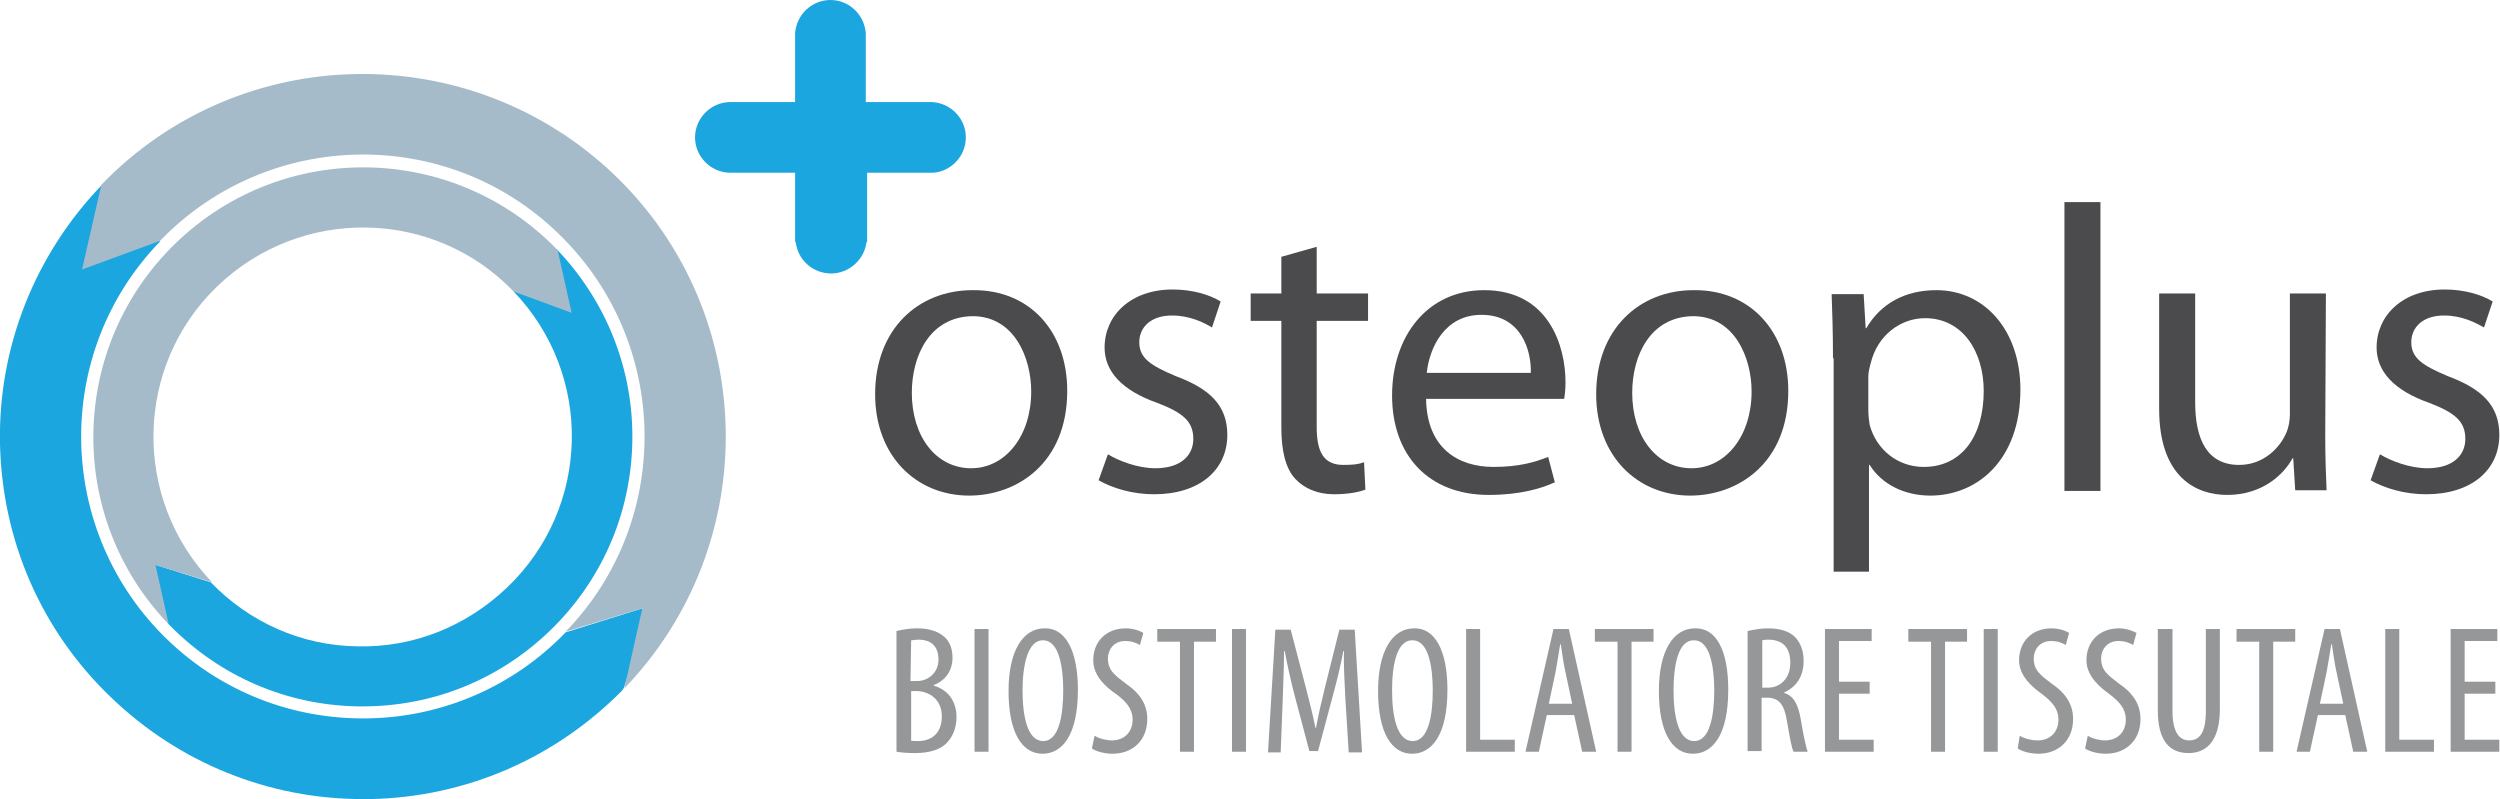
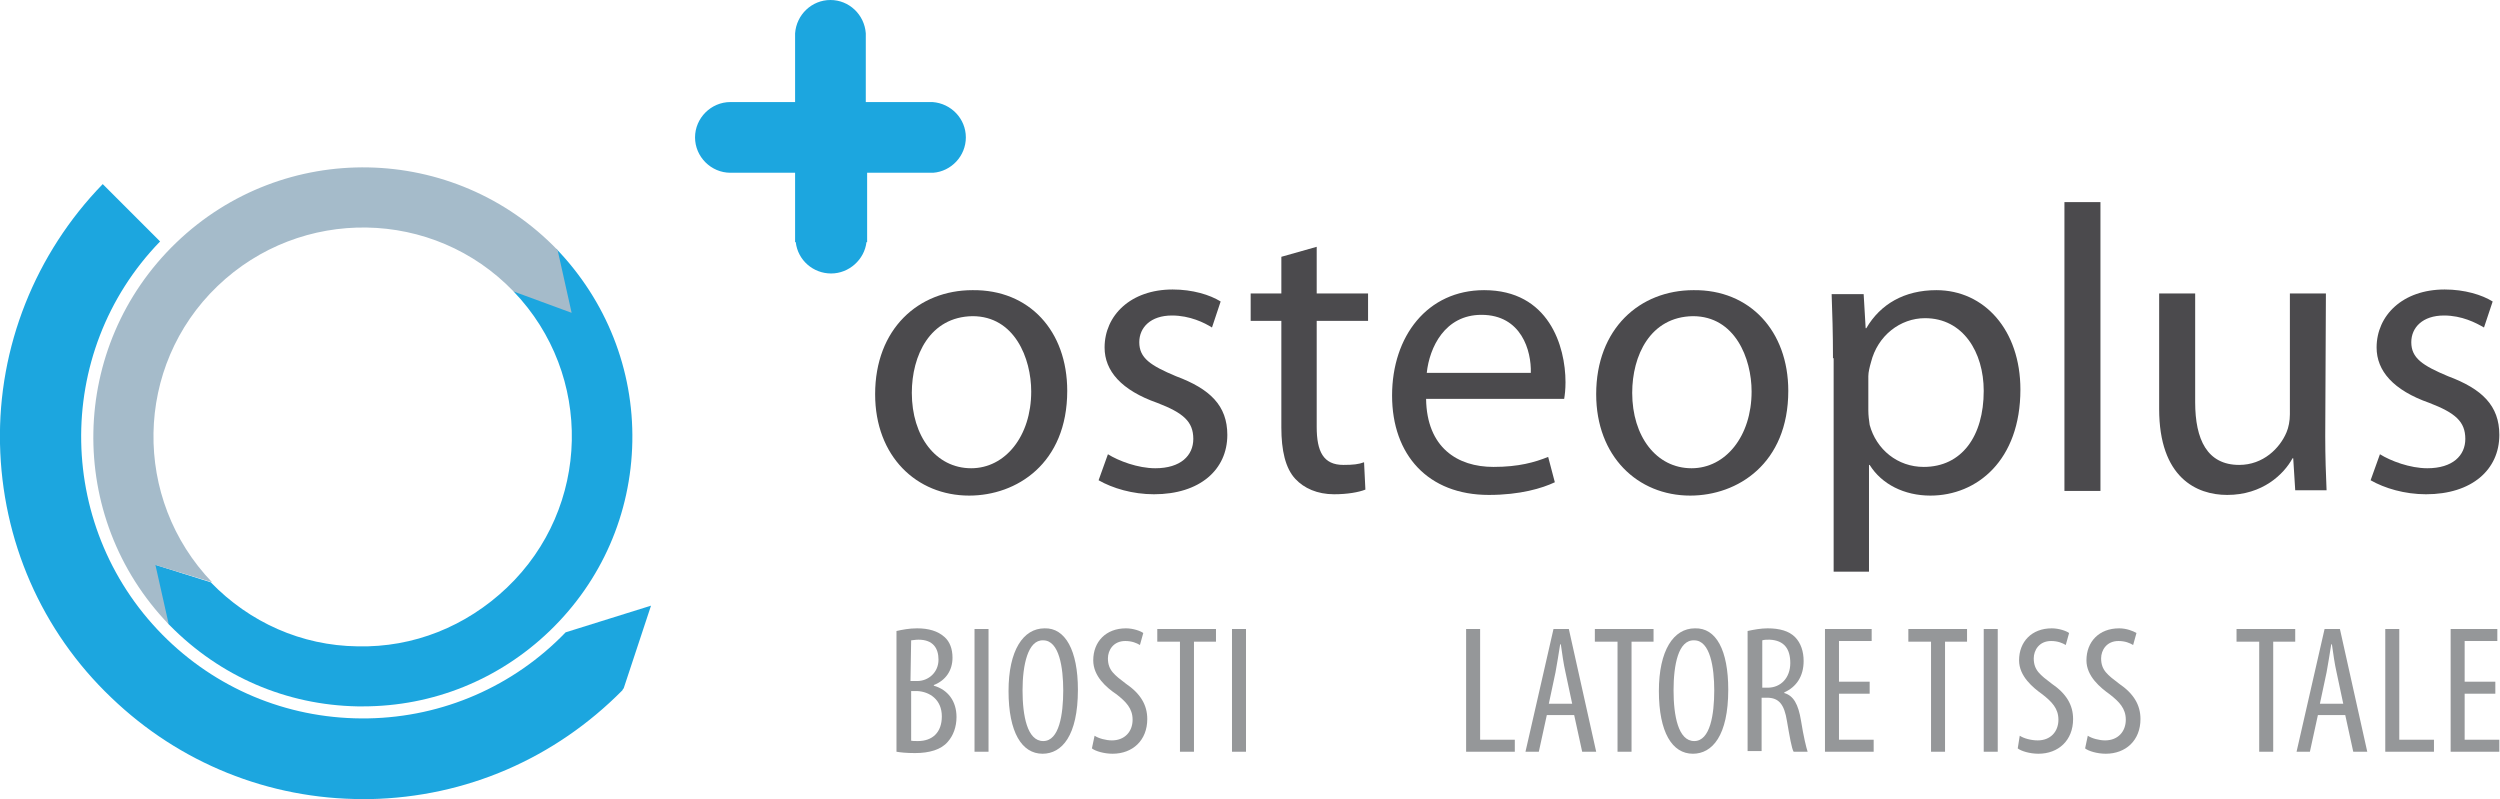
<svg xmlns="http://www.w3.org/2000/svg" version="1.1" id="Livello_1" x="0px" y="0px" viewBox="0 0 374.8 119.8" style="enable-background:new 0 0 374.8 119.8;" xml:space="preserve">
  <style type="text/css">
	.st0{fill:#959799;}
	.st1{fill:#4B4A4D;}
	.st2{fill:#1CA6DF;}
	.st3{fill:#A5BBCA;}
</style>
  <g>
    <path class="st0" d="M134.4,94.6c0.9-0.2,1.9-0.4,3.1-0.4c1.7,0,3.1,0.4,4.1,1.3c0.8,0.7,1.2,1.8,1.2,3.1c0,1.9-1,3.4-2.8,4.1v0.1   c2.1,0.6,3.4,2.3,3.4,4.7c0,1.5-0.5,2.8-1.3,3.7c-1,1.2-2.8,1.7-4.9,1.7c-1.4,0-2.2-0.1-2.8-0.2L134.4,94.6L134.4,94.6z    M136.5,102.1h1c1.7,0,3.2-1.3,3.2-3.2c0-1.7-0.8-3-3-3c-0.5,0-0.9,0.1-1.1,0.1L136.5,102.1L136.5,102.1z M136.5,111   c0.2,0.1,0.6,0.1,1.1,0.1c2.2,0,3.6-1.3,3.6-3.7c0-2.5-1.8-3.7-3.7-3.8h-0.9V111z" />
    <rect x="146.1" y="94.3" class="st0" width="2.1" height="18.4" />
    <path class="st0" d="M161.6,103.4c0,6.9-2.4,9.6-5.3,9.6c-3.1,0-5.1-3.2-5.1-9.4c0-6.1,2.2-9.4,5.4-9.4   C159.7,94.1,161.6,97.5,161.6,103.4 M153.3,103.5c0,3.8,0.7,7.6,3.1,7.6c2.4,0,3-4,3-7.6c0-3.4-0.6-7.5-3-7.5   C154.1,95.9,153.3,99.7,153.3,103.5" />
    <path class="st0" d="M164.1,110.3c0.6,0.4,1.7,0.7,2.6,0.7c1.9,0,3.1-1.3,3.1-3.1c0-1.7-1-2.7-2.4-3.8c-1.5-1-3.5-2.7-3.5-5.1   c0-2.8,1.9-4.8,4.9-4.8c1.1,0,2.2,0.4,2.6,0.7l-0.5,1.8c-0.5-0.3-1.2-0.6-2.2-0.6c-1.8,0-2.6,1.4-2.6,2.6c0,1.8,1,2.5,2.7,3.8   c2.2,1.5,3.2,3.2,3.2,5.3c0,3.2-2.2,5.2-5.2,5.2c-1.3,0-2.6-0.4-3.1-0.8L164.1,110.3z" />
    <polygon class="st0" points="176.9,96.2 173.5,96.2 173.5,94.3 182.3,94.3 182.3,96.2 179,96.2 179,112.7 176.9,112.7  " />
    <rect x="184.7" y="94.3" class="st0" width="2.1" height="18.4" />
-     <path class="st0" d="M201.7,104.8c-0.1-2.4-0.3-5.1-0.2-7.2h-0.1c-0.4,2.1-0.9,4.2-1.5,6.4l-2.3,8.6h-1.3l-2.2-8.3   c-0.6-2.3-1.1-4.6-1.5-6.7h-0.1c0,2.2-0.1,4.7-0.2,7.4l-0.3,7.8h-1.9l1.1-18.4h2.3l2.2,8.4c0.6,2.4,1.1,4.2,1.5,6.3h0.1   c0.4-2.1,0.8-3.9,1.4-6.3l2.1-8.4h2.3l1.1,18.4h-2L201.7,104.8z" />
-     <path class="st0" d="M217,103.4c0,6.9-2.4,9.6-5.3,9.6c-3.1,0-5.1-3.2-5.1-9.4c0-6.1,2.2-9.4,5.4-9.4   C215.1,94.1,217,97.5,217,103.4 M208.7,103.5c0,3.8,0.7,7.6,3.1,7.6c2.4,0,3-4,3-7.6c0-3.4-0.6-7.5-3-7.5   C209.4,95.9,208.7,99.7,208.7,103.5" />
    <polygon class="st0" points="219.8,94.3 221.9,94.3 221.9,110.9 227.1,110.9 227.1,112.7 219.8,112.7  " />
    <path class="st0" d="M231.9,107.2l-1.2,5.5h-2l4.2-18.4h2.3l4.1,18.4h-2.1l-1.2-5.5H231.9z M235.7,105.5l-1-4.7   c-0.3-1.3-0.5-2.8-0.7-4.2h-0.1c-0.2,1.4-0.5,3-0.7,4.2l-1,4.7H235.7z" />
    <polygon class="st0" points="242.5,96.2 239.1,96.2 239.1,94.3 247.9,94.3 247.9,96.2 244.6,96.2 244.6,112.7 242.5,112.7  " />
    <path class="st0" d="M259.1,103.4c0,6.9-2.4,9.6-5.3,9.6c-3.1,0-5.1-3.2-5.1-9.4c0-6.1,2.2-9.4,5.4-9.4   C257.3,94.1,259.1,97.5,259.1,103.4 M250.9,103.5c0,3.8,0.7,7.6,3.1,7.6c2.4,0,3-4,3-7.6c0-3.4-0.6-7.5-3-7.5   C251.6,95.9,250.9,99.7,250.9,103.5" />
    <path class="st0" d="M262,94.6c0.9-0.2,2-0.4,3-0.4c1.8,0,3.2,0.4,4.1,1.3c0.9,0.9,1.3,2.2,1.3,3.6c0,2.3-1.1,3.9-2.9,4.7v0.1   c1.4,0.4,2.1,1.7,2.5,4.1c0.4,2.5,0.8,4.1,1,4.7h-2.1c-0.3-0.5-0.6-2.3-1-4.6c-0.4-2.5-1.2-3.5-3-3.5h-0.8v8H262L262,94.6L262,94.6   z M264.1,103.1h0.9c2,0,3.4-1.5,3.4-3.7c0-2.1-0.9-3.4-3.1-3.5c-0.4,0-0.8,0-1.1,0.1V103.1z" />
    <polygon class="st0" points="280.3,104 275.7,104 275.7,110.9 280.9,110.9 280.9,112.7 273.6,112.7 273.6,94.3 280.6,94.3    280.6,96.1 275.7,96.1 275.7,102.2 280.3,102.2  " />
    <polygon class="st0" points="289.5,96.2 286.1,96.2 286.1,94.3 294.9,94.3 294.9,96.2 291.6,96.2 291.6,112.7 289.5,112.7  " />
    <rect x="297.4" y="94.3" class="st0" width="2.1" height="18.4" />
    <path class="st0" d="M302.8,110.3c0.6,0.4,1.7,0.7,2.7,0.7c1.9,0,3.1-1.3,3.1-3.1c0-1.7-1-2.7-2.4-3.8c-1.4-1-3.5-2.7-3.5-5.1   c0-2.8,1.9-4.8,4.9-4.8c1.1,0,2.2,0.4,2.6,0.7l-0.5,1.8c-0.5-0.3-1.2-0.6-2.2-0.6c-1.8,0-2.6,1.4-2.6,2.6c0,1.8,1,2.5,2.7,3.8   c2.2,1.5,3.2,3.2,3.2,5.3c0,3.2-2.2,5.2-5.2,5.2c-1.3,0-2.6-0.4-3.1-0.8L302.8,110.3z" />
    <path class="st0" d="M313,110.3c0.6,0.4,1.7,0.7,2.6,0.7c1.9,0,3.1-1.3,3.1-3.1c0-1.7-1-2.7-2.4-3.8c-1.4-1-3.5-2.7-3.5-5.1   c0-2.8,1.9-4.8,4.9-4.8c1.1,0,2.1,0.4,2.6,0.7l-0.5,1.8c-0.5-0.3-1.2-0.6-2.2-0.6c-1.8,0-2.6,1.4-2.6,2.6c0,1.8,1,2.5,2.7,3.8   c2.2,1.5,3.2,3.2,3.2,5.3c0,3.2-2.2,5.2-5.2,5.2c-1.3,0-2.6-0.4-3.1-0.8L313,110.3z" />
-     <path class="st0" d="M325.7,94.3v12.3c0,3.3,1.1,4.4,2.5,4.4c1.6,0,2.5-1.2,2.5-4.4V94.3h2.1v12c0,4.8-2,6.6-4.7,6.6   c-2.8,0-4.6-1.8-4.6-6.4V94.3H325.7z" />
    <polygon class="st0" points="338.7,96.2 335.3,96.2 335.3,94.3 344.1,94.3 344.1,96.2 340.8,96.2 340.8,112.7 338.7,112.7  " />
    <path class="st0" d="M347.5,107.2l-1.2,5.5h-2l4.2-18.4h2.3l4.1,18.4h-2.1l-1.2-5.5H347.5z M351.3,105.5l-1-4.7   c-0.3-1.3-0.5-2.8-0.7-4.2h-0.1c-0.2,1.4-0.5,3-0.7,4.2l-1,4.7H351.3z" />
    <polygon class="st0" points="357.6,94.3 359.7,94.3 359.7,110.9 364.9,110.9 364.9,112.7 357.6,112.7  " />
    <polygon class="st0" points="374.1,104 369.5,104 369.5,110.9 374.7,110.9 374.7,112.7 367.4,112.7 367.4,94.3 374.4,94.3    374.4,96.1 369.5,96.1 369.5,102.2 374.1,102.2  " />
    <path class="st1" d="M160,58.6c0,10.9-7.6,15.7-14.7,15.7c-7.9,0-14.1-5.9-14.1-15.2c0-9.8,6.5-15.6,14.6-15.6   C154.3,43.4,160,49.6,160,58.6 M136.7,58.9c0,6.5,3.6,11.3,8.9,11.3c5.1,0,9-4.8,9-11.5c0-5-2.5-11.3-8.8-11.3   C139.4,47.5,136.7,53.3,136.7,58.9" />
    <path class="st1" d="M166.1,68.1c1.6,1,4.5,2.1,7.1,2.1c3.8,0,5.7-1.9,5.7-4.4c0-2.6-1.5-3.9-5.4-5.4c-5.4-1.9-7.9-4.8-7.9-8.3   c0-4.8,3.9-8.7,10.2-8.7c3,0,5.6,0.8,7.2,1.8l-1.3,3.9c-1.1-0.7-3.3-1.8-6-1.8c-3.2,0-4.9,1.8-4.9,4c0,2.4,1.7,3.5,5.5,5.1   c5.1,1.9,7.7,4.4,7.7,8.8c0,5.2-4.1,8.9-11,8.9c-3.2,0-6.2-0.9-8.3-2.1L166.1,68.1z" />
    <path class="st1" d="M197.4,37V44h7.7v4.1h-7.7V64c0,3.7,1,5.7,4,5.7c1.5,0,2.3-0.1,3.1-0.4l0.2,4.1c-1,0.4-2.7,0.7-4.7,0.7   c-2.5,0-4.5-0.9-5.8-2.3c-1.5-1.6-2.1-4.3-2.1-7.7V48.1h-4.6V44h4.6v-5.5L197.4,37z" />
    <path class="st1" d="M213.8,59.8c0.1,7.3,4.7,10.2,10.1,10.2c3.8,0,6.2-0.7,8.2-1.5l1,3.8c-1.9,0.9-5.2,1.9-9.9,1.9   c-9.1,0-14.5-6-14.5-14.9c0-8.9,5.3-15.8,13.8-15.8c9.7,0,12.2,8.4,12.2,13.8c0,1.1-0.1,1.9-0.2,2.5H213.8z M229.5,55.9   c0.1-3.3-1.4-8.7-7.4-8.7c-5.5,0-7.8,4.9-8.2,8.7H229.5z" />
    <path class="st1" d="M268.1,58.6c0,10.9-7.6,15.7-14.7,15.7c-7.9,0-14.1-5.9-14.1-15.2c0-9.8,6.5-15.6,14.6-15.6   C262.3,43.4,268.1,49.6,268.1,58.6 M244.7,58.9c0,6.5,3.6,11.3,8.9,11.3c5.1,0,9-4.8,9-11.5c0-5-2.5-11.3-8.8-11.3   C247.4,47.5,244.7,53.3,244.7,58.9" />
    <path class="st1" d="M274.8,53.7c0-3.8-0.1-6.8-0.2-9.6h4.8l0.3,5.1h0.1c2.1-3.6,5.7-5.7,10.5-5.7c7.2,0,12.6,6,12.6,14.9   c0,10.6-6.5,15.9-13.5,15.9c-3.9,0-7.3-1.7-9.1-4.6h-0.1v16h-5.3V53.7z M280.1,61.5c0,0.8,0.1,1.5,0.2,2.2c1,3.7,4.2,6.3,8.1,6.3   c5.7,0,9-4.6,9-11.4c0-5.8-3.1-10.9-8.8-10.9c-3.7,0-7.1,2.6-8.1,6.6c-0.2,0.7-0.4,1.5-0.4,2.1L280.1,61.5L280.1,61.5z" />
    <rect x="309.5" y="30.3" class="st1" width="5.4" height="43.3" />
    <path class="st1" d="M348.6,65.4c0,3.1,0.1,5.8,0.2,8.1h-4.7l-0.3-4.8h-0.1c-1.3,2.4-4.5,5.5-9.8,5.5c-4.6,0-10.2-2.6-10.2-12.9V44   h5.4v16.3c0,5.6,1.8,9.4,6.6,9.4c3.6,0,6.1-2.5,7.1-4.9c0.3-0.7,0.5-1.7,0.5-2.7V44h5.4L348.6,65.4L348.6,65.4z" />
    <path class="st1" d="M356.8,68.1c1.6,1,4.5,2.1,7.1,2.1c3.8,0,5.7-1.9,5.7-4.4c0-2.6-1.5-3.9-5.4-5.4c-5.4-1.9-7.9-4.8-7.9-8.3   c0-4.8,3.9-8.7,10.2-8.7c3,0,5.6,0.8,7.2,1.8l-1.3,3.9c-1.2-0.7-3.3-1.8-6-1.8c-3.2,0-4.9,1.8-4.9,4c0,2.4,1.7,3.5,5.5,5.1   c5.1,1.9,7.7,4.4,7.7,8.8c0,5.2-4.1,8.9-11,8.9c-3.2,0-6.2-0.9-8.3-2.1L356.8,68.1z" />
    <path class="st2" d="M93.4,103.3c0,0,0.1-0.1,0.1-0.1v0l4.1-12.4l-12.8,4l0,0c-7.8,8.1-18.4,12.7-29.6,12.9   c-11.3,0.2-22-4-30.1-11.8C8.3,79.7,7.8,52.9,24,36.2l-8.6-8.6C5.3,38-0.3,52,0,66.5C0.3,81,6.2,94.6,16.7,104.6   c10.2,9.8,23.6,15.2,37.7,15.2c0.3,0,0.7,0,1.1,0c14.4-0.3,27.7-6.1,37.8-16.3" />
-     <path class="st3" d="M24,36.1c16.2-16.8,43-17.3,59.7-1.1c16.8,16.2,17.3,43,1.1,59.7l11.5-3.5l-2.7,12   c20.8-21.6,20.2-56.1-1.4-76.9C70.5,5.5,36,6.1,15.2,27.7l0,0l-2.9,12.7" />
    <path class="st2" d="M25.3,93.6C25.3,93.6,25.3,93.5,25.3,93.6l-0.1-0.1l-3.1-9.2l9.5,3l0,0c5.8,6,13.6,9.5,22,9.6   c8.4,0.2,16.3-3,22.4-8.8C88.6,76.1,89,56.2,77,43.7l6.4-6.4c7.5,7.8,11.6,18.1,11.4,28.9C94.6,77,90.2,87.1,82.4,94.6   c-7.6,7.3-17.5,11.3-28,11.3c-0.3,0-0.5,0-0.8,0c-10.7-0.2-20.6-4.5-28.1-12.1" />
    <path class="st3" d="M77,43.7c-12-12.5-31.9-12.8-44.4-0.8c-12.5,12-12.8,31.9-0.8,44.4l-8.5-2.6l2,8.9   c-15.5-16.1-15-41.7,1.1-57.2c16.1-15.5,41.7-15,57.2,1.1l0,0l2.1,9.4" />
    <path class="st2" d="M144.8,20.6c0-2.8-2.2-5.1-5-5.3v0h-0.2c0,0-0.1,0-0.1,0c0,0-0.1,0-0.1,0h-9.6V5.5c0,0,0-0.1,0-0.1   c0,0,0-0.1,0-0.1V5h0c-0.2-2.8-2.5-5-5.3-5c-2.8,0-5.1,2.2-5.3,5h0v0.3c0,0,0,0.1,0,0.1c0,0,0,0.1,0,0.1v9.8h-9.6c0,0-0.1,0-0.1,0   c-2.9,0-5.3,2.4-5.3,5.3c0,2.9,2.4,5.3,5.3,5.3c0,0,0.1,0,0.1,0h9.6v9.7c0,0,0,0.1,0,0.1c0,0,0,0.1,0,0.1v0.5h0.1   c0.3,2.7,2.6,4.7,5.3,4.7c2.7,0,5-2.1,5.3-4.7h0.1v-0.5c0,0,0-0.1,0-0.1s0-0.1,0-0.1v-9.7h9.6c0,0,0.1,0,0.1,0s0.1,0,0.1,0h0.1v0   C142.6,25.7,144.8,23.4,144.8,20.6" />
  </g>
</svg>